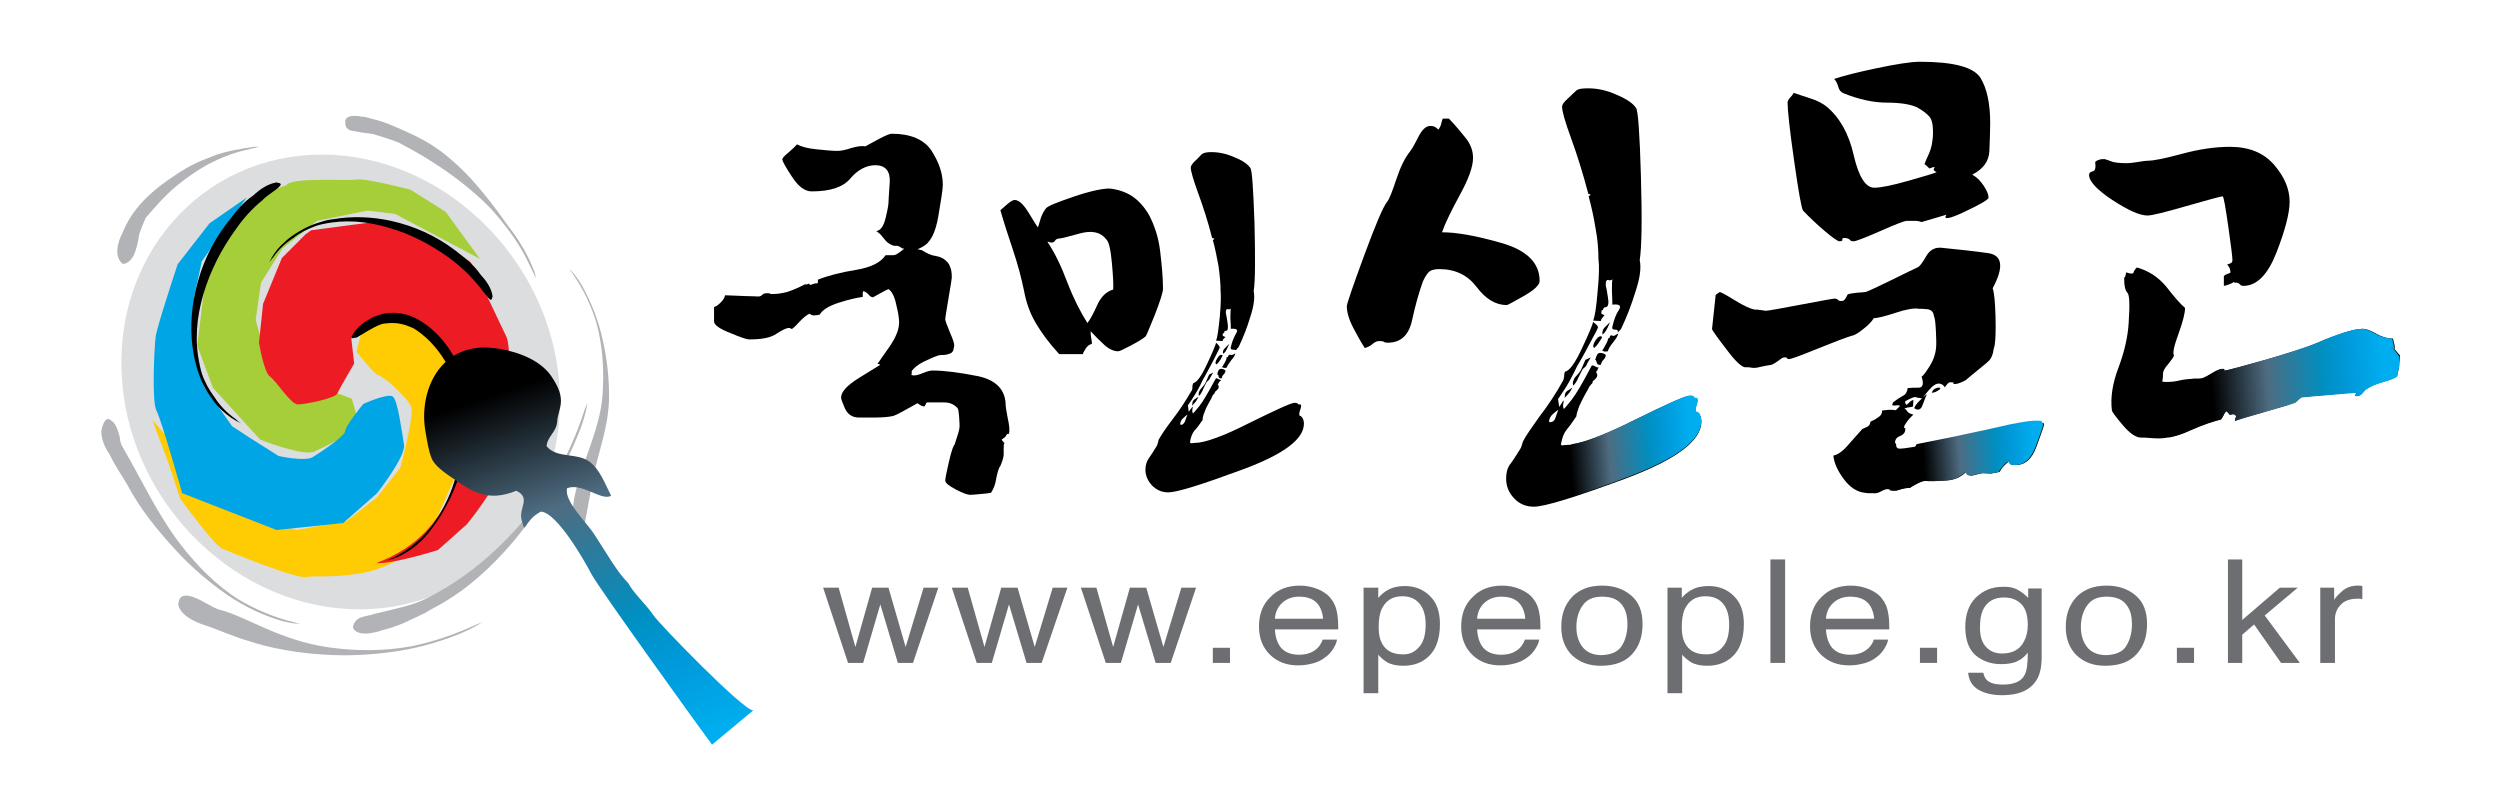
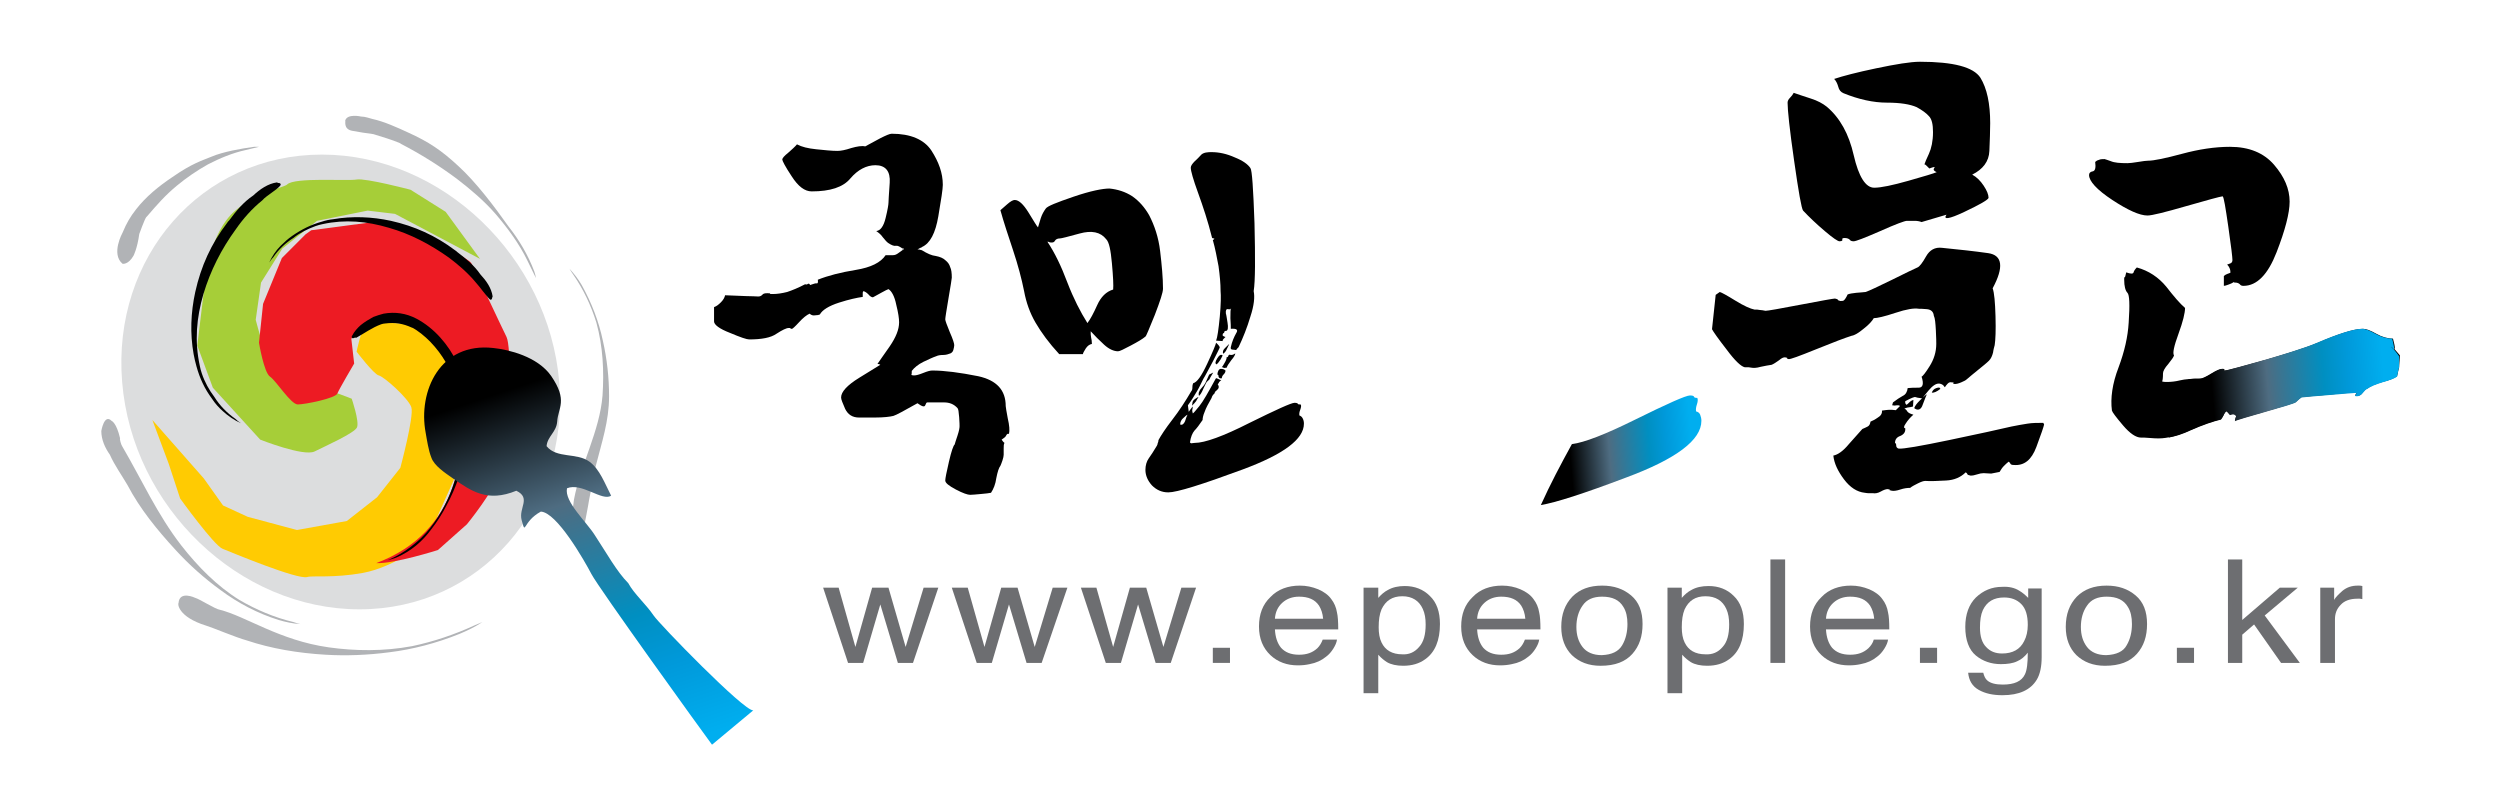
<svg xmlns="http://www.w3.org/2000/svg" width="248" height="80" viewBox="0 0 248 80" fill="none">
  <path d="M89.515 24.746C89.515 24.746 89.556 24.746 89.596 24.706C89.272 24.462 89.029 24.341 88.867 24.381C88.705 24.422 88.461 24.341 88.097 24.097C87.935 23.976 87.772 23.773 87.57 23.529C87.408 23.286 87.165 23.083 86.922 22.921C87.327 22.88 87.651 22.474 87.854 21.623C88.056 20.811 88.137 20.284 88.137 20.122C88.137 19.959 88.178 19.31 88.259 18.134C88.34 16.998 87.854 16.389 86.841 16.389C85.949 16.389 85.098 16.836 84.369 17.688C83.639 18.58 82.343 18.986 80.519 18.986C79.83 18.986 79.182 18.499 78.533 17.485C77.885 16.511 77.601 15.943 77.601 15.821C77.601 15.7 77.804 15.456 78.169 15.172C78.533 14.848 78.858 14.564 79.06 14.32C79.506 14.564 80.154 14.726 80.965 14.807C81.775 14.888 82.505 14.97 83.072 14.97C83.396 14.97 83.842 14.888 84.45 14.685C85.017 14.523 85.503 14.442 85.827 14.523C86.273 14.28 86.8 13.996 87.327 13.712C87.894 13.428 88.259 13.266 88.461 13.266C90.326 13.266 91.663 13.834 92.392 14.929C93.122 16.065 93.527 17.16 93.527 18.337C93.527 18.742 93.365 19.797 93.081 21.46C92.797 23.124 92.271 24.138 91.46 24.503C91.42 24.544 91.379 24.584 91.298 24.584C91.217 24.625 91.136 24.665 91.014 24.746C91.095 24.746 91.217 24.746 91.298 24.787C91.379 24.787 91.42 24.828 91.46 24.828C91.987 25.152 92.433 25.355 92.838 25.395C93.243 25.477 93.567 25.598 93.811 25.842C94.013 26.004 94.175 26.207 94.256 26.491C94.378 26.734 94.418 27.099 94.418 27.546C94.418 27.667 94.297 28.357 94.094 29.574C93.891 30.791 93.77 31.521 93.77 31.683C93.77 31.805 93.932 32.251 94.216 32.941C94.54 33.671 94.661 34.077 94.661 34.239C94.661 34.361 94.621 34.523 94.58 34.685C94.54 34.848 94.459 34.969 94.297 35.051C94.094 35.132 93.851 35.213 93.567 35.213C93.284 35.213 93.04 35.254 92.878 35.335C92.514 35.456 92.109 35.659 91.582 35.903C91.095 36.146 90.69 36.471 90.447 36.795C90.447 36.998 90.447 37.12 90.406 37.16C90.406 37.201 90.488 37.241 90.69 37.241C90.893 37.241 91.177 37.16 91.582 36.998C91.987 36.836 92.271 36.755 92.473 36.755C93.689 36.755 95.229 36.957 97.052 37.322C98.876 37.728 99.767 38.702 99.767 40.284C99.767 40.406 99.848 40.811 99.97 41.501C100.132 42.191 100.173 42.718 100.091 43.042C99.97 43.002 99.889 43.042 99.808 43.205C99.767 43.327 99.605 43.448 99.362 43.611C99.443 43.732 99.524 43.854 99.646 43.935C99.565 44.057 99.565 44.26 99.565 44.503C99.565 44.746 99.565 44.949 99.565 45.111C99.565 45.233 99.524 45.436 99.443 45.679C99.362 45.923 99.281 46.126 99.24 46.207C99.078 46.41 98.957 46.815 98.835 47.424C98.754 48.032 98.552 48.519 98.308 48.884C98.106 48.925 97.782 48.965 97.295 49.006C96.809 49.047 96.444 49.087 96.242 49.087C95.999 49.087 95.512 48.925 94.823 48.56C94.135 48.195 93.77 47.911 93.77 47.667C93.77 47.464 93.891 46.856 94.135 45.801C94.378 44.746 94.58 44.178 94.702 44.097C94.743 43.976 94.823 43.651 94.986 43.205C95.148 42.718 95.188 42.434 95.188 42.272C95.188 42.191 95.188 41.907 95.148 41.379C95.107 40.852 95.067 40.568 94.986 40.487C94.621 40.081 94.175 39.919 93.648 39.919C93.122 39.919 92.554 39.919 91.987 39.919C91.906 39.919 91.865 40 91.784 40.203C91.703 40.406 91.46 40.324 91.014 40C89.718 40.73 88.907 41.176 88.624 41.258C88.299 41.339 87.692 41.42 86.76 41.42H85.22C84.571 41.42 84.126 41.136 83.842 40.568C83.599 40 83.437 39.635 83.437 39.432C83.437 38.864 84.044 38.215 85.22 37.485C86.395 36.755 87.124 36.308 87.327 36.187C87.205 36.105 87.084 36.105 87.043 36.105C87.246 35.821 87.651 35.213 88.259 34.361C88.867 33.468 89.191 32.698 89.191 31.968C89.191 31.602 89.11 31.034 88.907 30.223C88.745 29.412 88.461 28.884 88.137 28.681C88.016 28.722 87.772 28.844 87.408 29.047C87.043 29.249 86.76 29.412 86.597 29.493C86.476 29.493 86.314 29.412 86.152 29.209C85.99 29.047 85.827 28.925 85.665 28.884C85.584 28.925 85.584 29.006 85.584 29.087C85.584 29.209 85.584 29.331 85.584 29.452C85.017 29.533 84.247 29.696 83.234 30.02C82.221 30.345 81.573 30.75 81.329 31.197C81.248 31.237 81.086 31.278 80.884 31.278C80.681 31.318 80.478 31.278 80.316 31.116C80.033 31.237 79.668 31.521 79.263 31.968C78.858 32.414 78.614 32.617 78.574 32.617C78.371 32.617 78.331 32.617 78.412 32.576C78.493 32.535 78.452 32.535 78.25 32.535C78.007 32.535 77.601 32.738 77.034 33.103C76.467 33.509 75.535 33.671 74.319 33.671C74.076 33.671 73.468 33.468 72.414 33.022C71.361 32.617 70.834 32.211 70.834 31.886V30.466C71.077 30.385 71.28 30.223 71.523 29.98C71.766 29.736 71.888 29.493 71.928 29.29C72.657 29.331 73.306 29.331 73.954 29.371C74.603 29.371 75.008 29.412 75.21 29.412C75.373 29.412 75.494 29.371 75.616 29.249C75.697 29.128 75.859 29.087 76.102 29.087C76.305 29.087 76.386 29.087 76.386 29.128C76.386 29.168 76.467 29.168 76.669 29.168C77.115 29.168 77.601 29.087 78.088 28.965C78.574 28.803 79.182 28.56 79.871 28.195C79.952 28.235 80.073 28.235 80.154 28.154C80.235 28.113 80.316 28.154 80.357 28.276C80.722 28.154 80.924 28.073 81.046 28.113C81.127 28.113 81.167 27.992 81.127 27.748C82.14 27.343 83.396 27.018 84.895 26.775C86.395 26.531 87.367 26.044 87.854 25.314H88.583C88.786 25.314 88.948 25.233 89.11 25.111C89.272 24.99 89.434 24.868 89.677 24.706C89.596 24.625 89.515 24.584 89.515 24.544C89.515 24.503 89.515 24.503 89.556 24.503C89.515 24.746 89.515 24.746 89.515 24.746Z" fill="black" />
  <path d="M112.329 19.473C113.018 19.959 113.545 20.568 113.991 21.339C114.518 22.353 114.923 23.529 115.085 24.909C115.247 26.288 115.369 27.546 115.369 28.641C115.369 29.006 115.085 29.858 114.558 31.237C113.991 32.617 113.707 33.347 113.626 33.388C113.342 33.631 112.856 33.915 112.167 34.28C111.478 34.645 111.073 34.848 110.911 34.848C110.506 34.848 110.02 34.645 109.533 34.199C109.047 33.753 108.601 33.306 108.196 32.86C108.196 33.103 108.196 33.306 108.237 33.469C108.277 33.631 108.318 33.874 108.318 34.118C108.075 34.158 107.872 34.321 107.71 34.564C107.548 34.848 107.426 35.01 107.426 35.132H105.076C104.063 34.036 103.293 32.982 102.726 32.008C102.158 31.035 101.793 29.98 101.591 28.884C101.348 27.667 100.983 26.288 100.497 24.828C100.01 23.367 99.565 22.028 99.24 20.852C99.322 20.771 99.524 20.608 99.889 20.284C100.254 19.959 100.497 19.838 100.659 19.838C101.064 19.838 101.51 20.243 102.037 21.095C102.563 21.947 102.847 22.434 102.969 22.556C103.05 22.312 103.131 21.988 103.252 21.623C103.374 21.258 103.536 20.974 103.739 20.69C103.901 20.446 104.833 20.081 106.494 19.513C108.156 18.945 109.371 18.702 110.06 18.702C110.871 18.783 111.641 19.026 112.329 19.473ZM108.844 30.264C109.209 29.452 109.736 28.925 110.425 28.722C110.465 28.317 110.425 27.465 110.303 26.126C110.182 24.787 110.02 24.016 109.736 23.732C109.169 23.002 108.277 22.84 107.102 23.164C105.927 23.489 105.278 23.651 105.157 23.651C104.914 23.651 104.752 23.732 104.671 23.854C104.59 24.016 104.468 24.057 104.346 24.057C104.225 24.057 104.144 24.057 104.063 24.016C104.022 23.976 103.941 23.976 103.901 23.976C104.63 25.071 105.278 26.41 105.886 28.032C106.494 29.615 107.183 30.953 107.872 32.049C108.156 31.684 108.48 31.075 108.844 30.264ZM120.92 37.931C120.961 37.891 120.92 37.972 120.799 38.134C120.961 38.337 120.92 38.54 120.718 38.702C120.475 38.905 120.434 38.986 120.556 38.945C120.515 38.986 120.475 39.026 120.393 39.108C120.312 39.189 120.231 39.31 120.191 39.473C119.867 40.041 119.624 40.487 119.502 40.852C119.34 41.217 119.299 41.501 119.299 41.663C118.975 42.15 118.692 42.515 118.489 42.718C118.286 42.962 118.124 43.327 118.043 43.895C118.124 43.976 118.165 43.976 118.205 43.976C118.246 43.976 118.367 43.935 118.529 43.935C119.502 43.935 121.326 43.286 123.959 41.947C126.593 40.649 128.093 39.959 128.417 39.959C128.62 39.959 128.701 40 128.741 40.041C128.741 40.122 128.863 40.122 129.025 40.122C129.106 40.243 129.065 40.406 128.984 40.649C128.903 40.852 128.863 41.055 128.903 41.217C129.025 41.258 129.146 41.339 129.227 41.501C129.309 41.663 129.349 41.826 129.349 42.028C129.349 43.57 127.323 45.071 123.271 46.572C119.218 48.073 116.746 48.844 115.895 48.844C115.247 48.844 114.72 48.6 114.275 48.154C113.869 47.708 113.626 47.181 113.626 46.613C113.626 46.166 113.748 45.761 113.95 45.477C114.193 45.152 114.437 44.746 114.761 44.219C114.801 44.138 114.842 44.057 114.842 43.976C114.882 43.895 114.923 43.773 114.923 43.651C115.166 43.205 115.612 42.515 116.301 41.623C116.99 40.73 117.597 39.797 118.165 38.824C118.246 38.742 118.286 38.621 118.286 38.418C118.286 38.215 118.327 38.093 118.367 38.012C118.732 37.931 119.178 37.322 119.745 36.105C120.312 34.889 120.596 34.199 120.637 33.996C120.718 34.077 120.758 34.118 120.839 34.199C120.92 34.28 120.961 34.361 121.001 34.442C121.001 34.523 120.758 34.97 120.312 35.862C119.826 36.755 119.543 37.322 119.38 37.566C119.178 37.972 118.975 38.418 118.732 38.824C118.489 39.229 118.205 39.716 117.841 40.203L117.922 40.852C118.003 40.771 118.043 40.649 118.124 40.568C118.205 40.487 118.246 40.406 118.286 40.325C118.327 40.406 118.327 40.487 118.286 40.608C118.246 40.73 118.286 40.852 118.327 41.014C118.408 40.974 118.61 40.73 118.975 40.284C119.34 39.838 119.867 38.905 120.596 37.566C120.637 37.485 120.718 37.525 120.88 37.606C121.042 37.688 121.123 37.728 121.163 37.688C120.92 37.891 120.88 37.972 120.92 37.931ZM117.557 41.785C117.638 41.501 117.719 41.298 117.8 41.136C117.719 41.176 117.597 41.258 117.395 41.461C117.192 41.623 117.071 41.866 117.071 42.11C117.273 42.191 117.435 42.069 117.557 41.785ZM122.298 34.686C122.136 34.686 122.055 34.605 122.095 34.442C122.217 33.874 122.42 33.428 122.622 33.063C122.865 32.698 122.663 32.576 122.095 32.617C122.095 32.454 122.095 32.089 122.055 31.562C122.055 30.994 122.055 30.669 122.136 30.548C122.095 30.669 122.014 30.71 121.812 30.669C121.65 30.629 121.569 30.791 121.609 31.116C121.65 31.197 121.69 31.521 121.771 32.008C121.852 32.495 121.812 32.779 121.65 32.819C121.528 32.819 121.447 32.86 121.447 32.941C121.447 33.022 121.407 33.063 121.326 33.063C121.285 33.144 121.285 33.225 121.285 33.266C121.285 33.306 121.407 33.388 121.569 33.428C121.488 33.509 121.447 33.55 121.366 33.631C121.285 33.712 121.285 33.793 121.285 33.834L120.637 33.793C120.758 33.509 120.88 32.698 121.001 31.44C121.123 30.142 121.123 29.29 121.082 28.884C121.082 28.114 121.001 27.302 120.88 26.41C120.718 25.558 120.556 24.665 120.312 23.813C120.475 23.732 120.515 23.651 120.393 23.651C120.312 23.651 120.231 23.611 120.231 23.57C119.826 21.947 119.34 20.487 118.854 19.148C118.367 17.809 118.124 16.957 118.124 16.633C118.124 16.471 118.246 16.268 118.529 15.984C118.813 15.74 119.016 15.497 119.178 15.335C119.259 15.254 119.421 15.172 119.624 15.132C119.826 15.091 120.029 15.091 120.191 15.091C120.92 15.091 121.69 15.254 122.501 15.619C123.311 15.943 123.797 16.308 124.041 16.674C124.203 16.876 124.324 18.702 124.446 22.15C124.527 25.598 124.527 27.87 124.365 28.884C124.486 29.452 124.405 30.304 124.041 31.4C123.716 32.495 123.311 33.509 122.865 34.442C122.825 34.483 122.784 34.523 122.744 34.564C122.703 34.605 122.663 34.686 122.622 34.726C122.582 34.726 122.46 34.686 122.298 34.686ZM118.529 39.594C118.692 39.473 118.813 39.392 118.894 39.392C118.813 39.513 118.732 39.635 118.651 39.797C118.57 39.919 118.408 40.081 118.246 40.243L118.286 40C118.286 39.838 118.367 39.716 118.529 39.594ZM120.353 36.957C120.11 37.363 119.988 37.566 119.988 37.606C119.988 37.647 119.867 37.728 119.705 37.891C119.664 37.931 119.583 38.134 119.38 38.54C119.218 38.945 119.056 39.189 118.935 39.27C118.894 39.108 118.894 38.945 118.975 38.824C119.016 38.702 119.097 38.58 119.259 38.418C119.38 38.296 119.502 38.134 119.583 37.972C119.664 37.809 119.786 37.525 119.948 37.16L120.353 36.957ZM120.758 35.538C120.961 35.213 121.123 35.132 121.285 35.254C121.285 35.294 121.204 35.416 121.082 35.659C120.92 35.903 120.799 36.065 120.677 36.146C120.515 36.065 120.556 35.862 120.758 35.538ZM121.123 36.592C121.285 36.592 121.447 36.633 121.569 36.755C121.569 36.876 121.528 36.998 121.407 37.12C121.285 37.241 121.204 37.363 121.204 37.525C121.001 37.566 120.92 37.485 120.88 37.363C120.88 37.201 120.839 37.16 120.758 37.16C120.799 36.795 120.92 36.592 121.123 36.592ZM122.339 35.172C122.42 35.132 122.501 35.091 122.541 35.051C122.541 35.172 122.42 35.416 122.136 35.74C121.893 36.065 121.731 36.308 121.69 36.471C121.488 36.511 121.366 36.511 121.366 36.471C121.326 36.43 121.285 36.43 121.204 36.43C121.285 36.349 121.366 36.187 121.488 35.984C121.609 35.781 121.69 35.578 121.69 35.416C121.771 35.456 121.812 35.416 121.852 35.294C121.893 35.172 121.974 35.172 122.095 35.213C122.176 35.213 122.258 35.213 122.339 35.172ZM121.933 34.118C121.933 34.158 121.852 34.321 121.731 34.564C121.609 34.848 121.488 35.01 121.326 35.091C121.285 34.889 121.326 34.726 121.488 34.564L121.933 34.118Z" fill="black" />
-   <path d="M148.922 24.097C151.475 24.828 152.731 26.085 152.731 27.87C152.731 28.276 152.204 28.763 151.15 29.371C150.097 29.98 149.529 30.264 149.489 30.264C148.354 30.264 147.382 29.655 146.49 28.479C145.599 27.302 144.383 26.694 142.762 26.694C142.235 26.694 141.871 26.815 141.668 27.059C141.465 27.302 141.303 27.586 141.141 27.951C140.776 28.965 140.412 30.223 140.088 31.724C139.763 33.266 138.953 33.996 137.656 33.996C137.454 33.996 137.332 33.955 137.292 33.915C137.251 33.874 137.089 33.834 136.805 33.834C136.603 33.834 136.4 33.915 136.157 34.118C135.954 34.321 135.671 34.442 135.387 34.523C135.063 34.036 134.698 33.387 134.252 32.535C133.807 31.684 133.604 30.953 133.604 30.385C133.604 30.142 134.171 28.479 135.306 25.396C136.441 22.312 137.21 20.487 137.616 20C137.818 19.757 138.102 19.026 138.507 17.809C138.912 16.592 139.358 15.659 139.885 15.01C140.047 14.807 140.331 14.32 140.695 13.59C141.06 12.86 141.465 12.495 141.871 12.495C142.114 12.495 142.276 12.536 142.397 12.617C142.519 12.698 142.6 12.779 142.681 12.86C142.843 12.657 142.924 12.454 142.965 12.292C143.005 12.13 143.046 11.927 143.127 11.765H143.735C144.464 12.536 145.031 13.225 145.477 13.793C145.923 14.402 146.126 15.01 146.126 15.659C146.126 16.552 145.68 17.769 144.829 19.31C143.978 20.892 143.37 22.11 143.046 23.043C144.464 23.043 146.369 23.367 148.922 24.097ZM158.485 36.673C158.526 36.633 158.485 36.714 158.323 36.917C158.526 37.16 158.485 37.404 158.201 37.647C157.918 37.891 157.877 37.972 158.039 37.931C157.999 37.972 157.918 38.053 157.837 38.134C157.756 38.215 157.634 38.377 157.553 38.58C157.148 39.27 156.864 39.838 156.661 40.284C156.499 40.73 156.378 41.095 156.378 41.298C155.973 41.907 155.648 42.353 155.405 42.637C155.162 42.921 154.959 43.408 154.838 44.097C154.919 44.178 154.959 44.219 155 44.178C155.041 44.178 155.162 44.138 155.405 44.138C156.621 44.138 158.85 43.327 162.092 41.704C165.374 40.081 167.197 39.27 167.603 39.27C167.846 39.27 167.967 39.31 168.008 39.392C168.008 39.473 168.129 39.513 168.332 39.513C168.413 39.675 168.413 39.878 168.292 40.162C168.21 40.406 168.17 40.649 168.21 40.852C168.373 40.892 168.494 41.014 168.616 41.176C168.697 41.339 168.778 41.582 168.778 41.826C168.778 43.732 166.265 45.598 161.281 47.465C156.256 49.331 153.217 50.264 152.163 50.264C151.353 50.264 150.705 49.98 150.178 49.412C149.651 48.844 149.408 48.195 149.408 47.465C149.408 46.897 149.529 46.41 149.813 46.045C150.097 45.679 150.421 45.152 150.826 44.503C150.867 44.422 150.907 44.341 150.948 44.219C150.988 44.097 151.029 43.976 151.069 43.813C151.353 43.245 151.92 42.434 152.731 41.298C153.582 40.203 154.352 39.026 155 37.85C155.081 37.769 155.122 37.606 155.162 37.363C155.162 37.12 155.203 36.957 155.243 36.876C155.689 36.795 156.256 36.024 156.945 34.523C157.634 33.063 157.999 32.17 158.039 31.927C158.12 32.008 158.201 32.089 158.323 32.17C158.404 32.252 158.485 32.333 158.526 32.454C158.526 32.535 158.242 33.103 157.634 34.199C157.067 35.294 156.661 35.984 156.459 36.308C156.216 36.836 155.932 37.363 155.648 37.891C155.365 38.418 154.959 38.986 154.554 39.594L154.676 40.365C154.757 40.243 154.838 40.122 154.919 40C155 39.878 155.041 39.797 155.081 39.716C155.122 39.797 155.122 39.919 155.081 40.041C155.041 40.162 155.041 40.365 155.122 40.568C155.203 40.527 155.446 40.243 155.892 39.675C156.337 39.108 156.986 38.012 157.877 36.308C157.918 36.227 158.039 36.227 158.242 36.349C158.444 36.471 158.566 36.471 158.607 36.43C158.485 36.592 158.444 36.714 158.485 36.673ZM154.311 41.42C154.433 41.055 154.514 40.811 154.595 40.649C154.514 40.69 154.352 40.811 154.068 41.055C153.825 41.258 153.663 41.542 153.663 41.866C153.987 41.907 154.19 41.785 154.311 41.42ZM160.187 32.698C159.984 32.698 159.903 32.617 159.944 32.414C160.106 31.724 160.309 31.156 160.592 30.75C160.876 30.304 160.633 30.142 159.944 30.223C159.944 30.02 159.944 29.574 159.903 28.884C159.903 28.195 159.903 27.789 159.984 27.627C159.944 27.789 159.822 27.83 159.579 27.789C159.376 27.708 159.255 27.911 159.295 28.357C159.336 28.479 159.417 28.844 159.498 29.452C159.62 30.061 159.539 30.385 159.336 30.466C159.174 30.466 159.093 30.507 159.052 30.629C159.052 30.71 158.971 30.791 158.89 30.791C158.85 30.913 158.85 30.994 158.85 31.075C158.85 31.116 158.971 31.197 159.174 31.278C159.093 31.359 159.012 31.44 158.931 31.562C158.85 31.643 158.809 31.765 158.809 31.846L158.039 31.805C158.201 31.44 158.363 30.466 158.485 28.884C158.647 27.302 158.647 26.247 158.566 25.72C158.566 24.747 158.485 23.732 158.282 22.677C158.12 21.623 157.877 20.527 157.593 19.473C157.796 19.351 157.837 19.27 157.715 19.27C157.593 19.27 157.553 19.229 157.553 19.189C157.026 17.201 156.459 15.375 155.851 13.712C155.243 12.049 154.959 11.034 154.959 10.588C154.959 10.385 155.122 10.142 155.486 9.817C155.81 9.493 156.094 9.25 156.297 9.047C156.418 8.925 156.58 8.844 156.824 8.803C157.067 8.763 157.31 8.763 157.553 8.763C158.485 8.763 159.417 8.966 160.39 9.412C161.362 9.817 162.01 10.264 162.294 10.71C162.497 10.953 162.659 13.225 162.78 17.485C162.902 21.744 162.861 24.544 162.659 25.801C162.821 26.532 162.699 27.546 162.254 28.884C161.848 30.223 161.362 31.481 160.795 32.657C160.754 32.698 160.714 32.738 160.633 32.819C160.592 32.86 160.511 32.941 160.471 33.022C160.552 32.738 160.39 32.698 160.187 32.698ZM155.527 38.742C155.729 38.621 155.892 38.499 155.973 38.458C155.892 38.621 155.81 38.783 155.689 38.945C155.567 39.108 155.405 39.27 155.203 39.473L155.243 39.189C155.243 39.026 155.324 38.864 155.527 38.742ZM157.796 35.456C157.512 35.943 157.35 36.227 157.35 36.268C157.31 36.349 157.229 36.43 157.026 36.592C156.986 36.633 156.864 36.876 156.621 37.363C156.418 37.85 156.216 38.134 156.054 38.256C156.013 38.053 156.013 37.891 156.094 37.728C156.135 37.566 156.256 37.404 156.418 37.241C156.58 37.079 156.702 36.917 156.824 36.714C156.905 36.511 157.067 36.187 157.269 35.7L157.796 35.456ZM158.282 33.753C158.526 33.387 158.769 33.266 158.931 33.428C158.931 33.469 158.85 33.631 158.647 33.915C158.485 34.199 158.282 34.402 158.12 34.523C157.999 34.361 158.039 34.118 158.282 33.753ZM158.728 35.01C158.931 35.01 159.133 35.051 159.295 35.213C159.295 35.375 159.214 35.538 159.093 35.659C158.931 35.822 158.85 35.984 158.809 36.187C158.566 36.227 158.444 36.146 158.404 35.984C158.363 35.822 158.323 35.7 158.242 35.7C158.363 35.254 158.485 35.01 158.728 35.01ZM160.227 33.266C160.309 33.185 160.43 33.144 160.511 33.103C160.511 33.266 160.349 33.55 160.025 33.955C159.701 34.361 159.539 34.645 159.498 34.848C159.255 34.889 159.133 34.889 159.093 34.848C159.052 34.807 159.012 34.807 158.931 34.807C159.012 34.686 159.133 34.483 159.255 34.239C159.417 33.996 159.498 33.753 159.539 33.55C159.62 33.59 159.66 33.55 159.701 33.387C159.741 33.266 159.822 33.225 159.984 33.306C160.025 33.347 160.146 33.306 160.227 33.266ZM159.701 31.968C159.701 32.008 159.62 32.211 159.458 32.535C159.295 32.86 159.133 33.103 158.971 33.185C158.931 32.941 158.971 32.738 159.133 32.535L159.701 31.968Z" fill="black" />
  <path d="M202.776 42.109C202.736 42.312 202.493 43.043 202.007 44.341C201.52 45.639 200.791 46.207 199.778 46.126C199.575 46.126 199.454 46.085 199.413 45.964C199.373 45.882 199.291 45.801 199.251 45.801C199.089 45.923 198.927 46.085 198.765 46.247C198.603 46.41 198.481 46.613 198.359 46.815C197.752 46.937 197.508 46.978 197.549 46.978C197.63 46.978 197.346 46.978 196.779 46.937C196.576 46.937 196.374 46.978 196.131 47.059C195.888 47.14 195.685 47.181 195.482 47.181C195.28 47.14 195.158 47.099 195.158 47.018C195.118 46.937 195.077 46.897 194.996 46.856C194.51 47.343 193.861 47.627 193.051 47.667C192.241 47.708 191.552 47.748 190.984 47.708C190.822 47.708 190.579 47.789 190.255 47.951C189.931 48.114 189.688 48.235 189.485 48.398C189.201 48.398 188.877 48.438 188.512 48.56C188.148 48.681 187.864 48.722 187.661 48.681C187.459 48.641 187.378 48.6 187.459 48.6C187.499 48.56 187.459 48.56 187.256 48.519C187.094 48.519 186.851 48.6 186.567 48.763C186.284 48.925 186 48.965 185.797 48.925C185.595 48.925 185.473 48.925 185.392 48.925C185.311 48.925 185.19 48.925 184.987 48.884C184.217 48.803 183.528 48.357 182.92 47.546C182.312 46.734 181.948 45.964 181.867 45.193C182.312 45.111 182.839 44.746 183.407 44.057C184.014 43.367 184.46 42.88 184.744 42.556C184.946 42.475 185.108 42.394 185.271 42.312C185.433 42.231 185.514 42.069 185.554 41.825C185.757 41.744 186 41.623 186.284 41.42C186.567 41.258 186.729 41.014 186.689 40.73C187.013 40.69 187.256 40.649 187.418 40.649C187.58 40.649 187.783 40.649 188.067 40.69L188.472 40.284C188.431 40.203 188.35 40.203 188.188 40.203C188.026 40.243 187.864 40.243 187.702 40.203L187.783 39.919C188.148 39.635 188.472 39.432 188.756 39.27C189.039 39.148 189.201 38.864 189.242 38.499C189.566 38.458 189.931 38.458 190.336 38.458C190.741 38.458 190.863 38.093 190.62 37.363C190.741 37.322 191.025 36.957 191.43 36.308C191.835 35.659 192.078 34.929 192.078 34.118C192.078 33.955 192.078 33.509 192.038 32.779C191.997 32.049 191.957 31.562 191.835 31.318C191.795 30.913 191.552 30.71 191.146 30.669C190.741 30.629 190.458 30.629 190.336 30.629C189.89 30.548 189.12 30.669 188.026 31.035C186.932 31.4 186.203 31.562 185.878 31.562C185.716 31.846 185.392 32.211 184.865 32.617C184.379 33.022 183.974 33.266 183.69 33.306C183.042 33.509 181.867 33.955 180.165 34.645C178.463 35.335 177.571 35.659 177.45 35.619C177.247 35.619 177.207 35.578 177.288 35.578C177.369 35.538 177.328 35.497 177.125 35.456C176.963 35.416 176.761 35.497 176.477 35.74C176.193 35.943 175.95 36.105 175.748 36.187C175.424 36.227 175.059 36.308 174.654 36.389C174.248 36.511 173.924 36.511 173.722 36.471C173.519 36.43 173.397 36.43 173.397 36.43C173.357 36.43 173.276 36.43 173.073 36.43C172.708 36.349 172.101 35.781 171.29 34.686C170.439 33.59 169.953 32.901 169.831 32.657L170.196 29.25L170.601 28.965C170.763 29.006 171.29 29.29 172.141 29.817C172.992 30.345 173.641 30.629 174.046 30.71C174.248 30.71 174.41 30.71 174.573 30.75C174.735 30.75 174.897 30.791 175.14 30.832C175.342 30.832 176.518 30.629 178.625 30.223C180.732 29.817 181.907 29.615 182.029 29.615C182.231 29.655 182.312 29.696 182.312 29.736C182.312 29.777 182.393 29.817 182.556 29.858C182.677 29.858 182.799 29.858 182.88 29.817C182.961 29.777 183.123 29.574 183.285 29.209C183.488 29.128 183.771 29.087 184.136 29.047C184.501 29.006 184.825 29.006 185.068 28.965C185.433 28.844 186.284 28.438 187.702 27.748C189.08 27.059 189.931 26.653 190.214 26.531C190.417 26.45 190.701 26.085 191.065 25.436C191.43 24.787 191.957 24.503 192.646 24.584C194.267 24.746 195.807 24.909 197.225 25.111C198.643 25.314 198.805 26.491 197.671 28.6C197.833 29.047 197.914 29.98 197.954 31.359C197.995 32.779 197.954 33.712 197.873 34.239C197.833 34.402 197.752 34.645 197.711 34.969C197.63 35.294 197.508 35.578 197.306 35.781C197.063 36.024 196.698 36.308 196.252 36.673C195.807 37.038 195.401 37.363 195.077 37.647C194.996 37.728 194.834 37.809 194.55 37.931C194.267 38.053 194.064 38.093 193.902 38.093C193.74 38.053 193.699 38.012 193.78 37.972C193.861 37.931 193.78 37.931 193.618 37.931C193.456 37.89 193.335 37.931 193.213 38.053C193.091 38.174 193.01 38.296 192.929 38.418C192.848 38.337 192.808 38.256 192.767 38.215C192.727 38.174 192.605 38.093 192.403 38.053C192.078 38.012 191.714 38.256 191.308 38.742C190.903 39.229 190.701 39.513 190.66 39.513C190.295 39.473 190.093 39.432 190.012 39.392C189.931 39.351 189.607 39.473 188.999 39.797C188.999 39.838 188.999 39.878 188.999 39.959C188.999 40 189.039 40.081 189.12 40.162C189.201 40.122 189.282 40.041 189.404 39.919C189.525 39.797 189.647 39.716 189.809 39.675L189.769 40.325C189.607 40.365 189.485 40.406 189.363 40.406C189.282 40.406 189.12 40.446 188.918 40.527C188.999 40.568 189.12 40.649 189.201 40.811C189.323 40.974 189.525 41.055 189.809 41.136C189.485 41.42 189.242 41.704 189.039 42.028C188.837 42.312 188.837 42.475 188.999 42.475C189.039 42.84 188.877 43.083 188.512 43.245C188.148 43.367 187.986 43.611 187.986 43.935C188.067 43.976 188.107 44.057 188.107 44.219C188.107 44.341 188.188 44.462 188.35 44.503C188.796 44.544 190.458 44.26 193.375 43.651C196.293 43.043 198.319 42.596 199.535 42.312C200.102 42.191 200.629 42.109 201.115 42.028C201.601 41.947 202.128 41.947 202.695 41.947L202.776 42.109ZM194.874 21.014C193.335 21.744 192.727 21.826 193.091 21.298L190.62 22.028C190.417 21.947 190.174 21.907 189.931 21.907C189.688 21.907 189.404 21.907 189.161 21.907C188.958 21.907 188.067 22.231 186.527 22.921C184.946 23.61 184.095 23.935 183.893 23.935C183.69 23.935 183.569 23.895 183.488 23.773C183.407 23.692 183.244 23.61 183.001 23.61C182.799 23.61 182.718 23.651 182.758 23.773C182.799 23.854 182.718 23.935 182.474 23.935C182.312 23.935 181.826 23.61 181.016 22.921C180.205 22.231 179.476 21.542 178.868 20.892C178.706 20.69 178.422 19.067 177.976 15.943C177.531 12.86 177.328 10.913 177.328 10.182C177.328 10.02 177.409 9.858 177.571 9.696C177.733 9.533 177.855 9.371 177.936 9.209C178.422 9.371 178.99 9.574 179.638 9.777C180.286 9.98 180.813 10.264 181.218 10.588C182.515 11.684 183.407 13.266 183.893 15.416C184.379 17.525 185.068 18.621 185.919 18.621C186.608 18.621 187.742 18.377 189.323 17.931C190.903 17.485 191.835 17.201 192.119 17.079C191.835 16.957 191.754 16.836 191.876 16.673C191.997 16.511 191.835 16.552 191.39 16.714C191.308 16.633 191.227 16.552 191.146 16.471C191.065 16.389 190.984 16.308 190.903 16.308C190.944 16.146 191.106 15.781 191.349 15.254C191.592 14.726 191.754 13.996 191.754 13.103C191.754 12.333 191.633 11.805 191.349 11.521C191.106 11.237 190.66 10.913 190.133 10.629C189.485 10.345 188.512 10.182 187.175 10.182C185.838 10.182 184.379 9.858 182.88 9.249C182.596 9.128 182.434 8.925 182.353 8.6C182.272 8.316 182.15 8.032 181.948 7.83C182.799 7.546 184.176 7.181 186.122 6.775C188.067 6.369 189.525 6.126 190.457 6.126C193.78 6.126 195.766 6.653 196.455 7.708C197.103 8.763 197.427 10.264 197.427 12.211C197.427 13.022 197.387 13.915 197.346 14.97C197.306 16.024 196.698 16.795 195.644 17.323C196.09 17.566 196.455 17.931 196.779 18.418C197.103 18.905 197.265 19.31 197.265 19.635C197.184 19.838 196.414 20.284 194.874 21.014ZM190.417 39.757C190.66 39.513 190.903 39.27 191.146 39.108C191.065 39.27 190.944 39.594 190.741 40.122C190.579 40.649 190.255 40.771 189.89 40.487C189.971 40.243 190.174 40 190.417 39.757ZM192.078 38.499C192.322 38.418 192.443 38.418 192.484 38.58C192.119 38.864 191.835 38.986 191.633 38.945C191.714 38.742 191.835 38.58 192.078 38.499Z" fill="black" />
  <path d="M221.052 28.235C220.85 28.317 220.688 28.357 220.607 28.357V27.383C220.688 27.302 220.809 27.221 220.931 27.181C221.052 27.14 221.174 27.099 221.255 27.059C221.255 26.937 221.255 26.816 221.214 26.694C221.174 26.572 221.093 26.41 220.931 26.247C221.012 26.207 221.133 26.166 221.255 26.126C221.376 26.085 221.458 25.964 221.458 25.801C221.458 25.558 221.336 24.462 221.052 22.515C220.769 20.568 220.607 19.554 220.485 19.473C220.201 19.513 218.986 19.838 216.878 20.446C214.771 21.055 213.475 21.379 213.029 21.379C212.259 21.379 211.084 20.852 209.544 19.838C208.004 18.824 207.234 17.972 207.234 17.363C207.234 17.16 207.356 17.039 207.599 16.998C207.842 16.957 207.923 16.633 207.842 16.065C207.923 15.984 208.044 15.903 208.207 15.862C208.369 15.781 208.571 15.781 208.774 15.781C208.814 15.781 209.017 15.862 209.382 15.984C209.746 16.146 210.314 16.187 211.043 16.187C211.246 16.187 211.61 16.146 212.097 16.065C212.583 15.984 212.907 15.943 213.069 15.943C213.677 15.943 214.812 15.7 216.473 15.254C218.135 14.807 219.715 14.564 221.214 14.564C223.119 14.564 224.578 15.172 225.591 16.349C226.604 17.525 227.131 18.742 227.131 20C227.131 21.136 226.685 22.84 225.834 25.03C224.983 27.221 223.889 28.357 222.552 28.357C222.39 28.357 222.268 28.317 222.187 28.195C222.106 28.114 221.944 28.032 221.741 28.032C221.66 28.032 221.62 28.032 221.579 27.992C221.579 27.992 221.579 27.951 221.62 27.951C221.417 28.114 221.255 28.154 221.052 28.235ZM237.991 36.471C237.991 36.349 237.95 36.633 237.788 37.323C237.505 37.525 237.018 37.728 236.329 37.891C235.641 38.093 235.154 38.296 234.83 38.54C234.709 38.58 234.546 38.702 234.384 38.945C234.222 39.189 234.02 39.27 233.817 39.27C233.614 39.27 233.574 39.229 233.695 39.108C233.817 38.986 233.777 38.945 233.574 38.945C233.412 38.945 232.561 38.986 231.061 39.148C229.562 39.27 228.63 39.351 228.306 39.392C228.144 39.513 227.941 39.675 227.739 39.878C227.536 40.081 221.863 41.582 221.701 41.745C221.741 41.542 221.782 41.379 221.822 41.298C221.822 41.217 221.782 41.136 221.66 41.095C221.579 41.055 221.417 41.055 221.214 41.136L220.89 40.771C220.769 40.811 220.688 40.933 220.607 41.095C220.566 41.258 220.444 41.42 220.323 41.582C219.472 41.785 218.418 42.15 217.243 42.678C216.068 43.205 215.014 43.489 214.163 43.489C213.961 43.489 213.677 43.489 213.272 43.448C212.867 43.408 212.583 43.408 212.38 43.408C211.894 43.408 211.286 43.002 210.597 42.191C209.909 41.379 209.544 40.893 209.503 40.73C209.341 39.513 209.544 38.053 210.152 36.471C210.759 34.848 211.084 33.388 211.165 32.008C211.286 30.223 211.246 29.25 211.043 29.047C210.841 28.844 210.719 28.398 210.719 27.748C210.719 27.546 210.719 27.465 210.759 27.505C210.8 27.546 210.841 27.383 210.922 27.018C211.367 27.181 211.61 27.181 211.651 27.018C211.692 26.856 211.813 26.694 211.975 26.532C213.15 26.856 214.123 27.505 214.893 28.438C215.622 29.371 216.23 30.102 216.757 30.548C216.757 31.035 216.554 31.887 216.109 33.103C215.663 34.321 215.501 35.051 215.663 35.254C215.622 35.416 215.42 35.7 215.095 36.105C214.731 36.511 214.569 36.836 214.569 37.039C214.569 37.485 214.528 37.769 214.488 37.809C214.447 37.85 214.609 37.891 214.933 37.891C215.339 37.891 215.784 37.85 216.271 37.728C216.757 37.607 217.446 37.566 218.297 37.566C218.499 37.566 218.864 37.404 219.391 37.079C219.918 36.755 220.282 36.592 220.485 36.592C220.688 36.592 220.728 36.633 220.647 36.673C220.526 36.755 220.607 36.755 220.809 36.755C221.012 36.755 227.658 34.97 229.846 34.037C232.034 33.103 233.533 32.617 234.425 32.617C234.709 32.617 235.154 32.779 235.722 33.103C236.289 33.428 236.856 33.59 237.383 33.59C237.626 34.483 237.626 34.807 237.383 34.483C237.14 34.158 237.383 34.442 238.072 35.254C237.991 36.187 237.991 36.592 237.991 36.471Z" fill="black" />
  <path d="M168.656 41.136C168.575 40.933 168.413 40.852 168.251 40.811C168.21 40.609 168.251 40.365 168.332 40.122C168.413 39.878 168.454 39.635 168.373 39.473C168.17 39.473 168.048 39.432 168.048 39.351C168.008 39.27 167.886 39.229 167.643 39.229C167.238 39.229 165.414 40.041 162.132 41.663C159.255 43.083 157.188 43.895 155.932 44.057C154.838 46.045 153.784 48.032 152.852 50.102C154.311 49.858 157.107 48.966 161.281 47.383C166.306 45.517 168.778 43.651 168.778 41.745C168.778 41.542 168.737 41.339 168.656 41.136Z" fill="url(#paint0_linear_46_10350)" />
-   <path d="M202.493 41.744C201.925 41.704 201.399 41.744 200.912 41.826C200.426 41.907 199.899 41.988 199.332 42.109C198.116 42.394 196.09 42.84 193.173 43.448C191.916 43.692 190.944 43.895 190.133 44.057C189.242 45.558 188.553 47.099 187.986 48.681C188.107 48.641 188.269 48.641 188.431 48.56C188.796 48.438 189.12 48.398 189.404 48.398C189.607 48.276 189.85 48.154 190.174 47.951C190.498 47.789 190.741 47.708 190.903 47.708C191.471 47.748 192.159 47.748 192.97 47.667C193.78 47.627 194.429 47.343 194.915 46.856C194.996 46.897 195.037 46.937 195.077 47.018C195.077 47.099 195.199 47.14 195.401 47.181C195.604 47.181 195.807 47.14 196.05 47.059C196.293 46.978 196.495 46.937 196.698 46.937C197.265 46.978 197.508 46.978 197.468 46.978C197.427 46.978 197.671 46.937 198.278 46.815C198.4 46.613 198.522 46.41 198.684 46.248C198.846 46.045 199.008 45.923 199.17 45.801C199.251 45.801 199.291 45.842 199.332 45.964C199.373 46.045 199.494 46.126 199.697 46.126C200.71 46.207 201.439 45.598 201.925 44.341C202.412 43.043 202.655 42.312 202.695 42.109L202.493 41.744Z" fill="url(#paint1_linear_46_10350)" />
  <path d="M237.424 34.605C237.383 34.605 237.383 34.564 237.302 34.523C237.14 34.321 237.18 34.361 237.424 34.605C237.545 34.686 237.505 34.361 237.302 33.59C236.775 33.59 236.208 33.428 235.641 33.103C235.073 32.779 234.627 32.617 234.344 32.617C233.493 32.617 231.953 33.103 229.765 34.037C227.576 34.97 220.931 36.755 220.728 36.755C220.526 36.755 220.485 36.714 220.566 36.673C220.647 36.633 220.607 36.592 220.404 36.592C220.201 36.592 219.837 36.755 219.31 37.079C218.783 37.404 218.418 37.566 218.216 37.566C217.81 37.566 217.446 37.566 217.122 37.607C216.433 39.513 215.784 41.461 215.136 43.408C215.784 43.286 216.473 43.083 217.243 42.718C218.418 42.191 219.472 41.826 220.323 41.623C220.444 41.461 220.526 41.298 220.607 41.136C220.688 40.974 220.769 40.852 220.89 40.811L221.214 41.176C221.417 41.095 221.579 41.095 221.66 41.136C221.782 41.217 221.822 41.258 221.822 41.339C221.782 41.42 221.741 41.582 221.701 41.785C221.863 41.623 227.536 40.122 227.739 39.919C227.941 39.716 228.144 39.554 228.306 39.432C228.63 39.392 229.562 39.31 231.061 39.189C232.561 39.067 233.412 38.986 233.574 38.986C233.777 38.986 233.817 39.026 233.695 39.148C233.574 39.27 233.614 39.31 233.817 39.31C234.02 39.31 234.222 39.189 234.384 38.986C234.587 38.742 234.709 38.621 234.83 38.58C235.154 38.337 235.681 38.134 236.329 37.931C237.018 37.728 237.505 37.566 237.788 37.363C237.91 36.673 237.991 36.389 237.991 36.511C237.991 36.43 237.991 36.024 237.991 35.335C237.748 34.97 237.545 34.767 237.424 34.605Z" fill="url(#paint2_linear_46_10350)" />
  <path d="M83.193 58.296L84.855 64.178L86.516 58.296H88.137L89.839 64.178L91.622 58.296H93.081L90.569 65.76H89.069L87.327 59.959L85.625 65.76H84.126L81.654 58.296H83.193Z" fill="#6D6E71" />
  <path d="M95.999 58.296L97.66 64.178L99.322 58.296H100.942L102.644 64.178L104.427 58.296H105.886L103.333 65.76H101.834L100.091 59.959L98.389 65.76H96.89L94.418 58.296H95.999Z" fill="#6D6E71" />
  <path d="M108.763 58.296L110.425 64.178L112.086 58.296H113.707L115.409 64.178L117.192 58.296H118.651L116.139 65.76H114.639L112.897 59.959L111.195 65.76H109.695L107.224 58.296H108.763Z" fill="#6D6E71" />
  <path d="M120.312 64.26H122.014V65.76H120.312V64.26Z" fill="#6D6E71" />
  <path d="M130.767 58.458C131.335 58.702 131.78 59.026 132.064 59.432C132.348 59.797 132.55 60.243 132.631 60.771C132.712 61.095 132.753 61.663 132.753 62.434H126.472C126.512 63.205 126.715 63.813 127.08 64.26C127.485 64.706 128.052 64.949 128.863 64.949C129.633 64.949 130.2 64.746 130.686 64.3C130.929 64.057 131.091 63.773 131.213 63.448H132.631C132.591 63.732 132.469 64.016 132.267 64.341C132.064 64.665 131.821 64.949 131.537 65.152C131.091 65.517 130.565 65.761 129.916 65.882C129.552 65.963 129.187 66.004 128.741 66.004C127.688 66.004 126.756 65.68 126.026 64.99C125.297 64.3 124.891 63.367 124.891 62.15C124.891 60.933 125.256 59.959 126.026 59.229C126.756 58.458 127.769 58.093 128.944 58.093C129.592 58.093 130.159 58.215 130.767 58.458ZM131.254 61.379C131.213 60.852 131.051 60.406 130.848 60.081C130.443 59.473 129.795 59.189 128.863 59.189C128.214 59.189 127.647 59.391 127.201 59.797C126.756 60.203 126.512 60.73 126.472 61.379H131.254Z" fill="#6D6E71" />
  <path d="M135.306 58.296H136.724V59.31C137.008 58.986 137.332 58.702 137.656 58.539C138.142 58.255 138.71 58.134 139.358 58.134C140.331 58.134 141.182 58.458 141.83 59.107C142.519 59.757 142.843 60.69 142.843 61.907C142.843 63.529 142.357 64.706 141.384 65.395C140.776 65.842 140.047 66.044 139.196 66.044C138.548 66.044 137.98 65.923 137.575 65.679C137.332 65.517 137.048 65.314 136.724 64.949V68.763H135.265V58.296H135.306ZM140.776 64.178C141.222 63.692 141.425 62.961 141.425 61.947C141.425 61.339 141.344 60.852 141.141 60.406C140.776 59.594 140.088 59.148 139.115 59.148C138.102 59.148 137.454 59.594 137.048 60.446C136.846 60.933 136.765 61.501 136.765 62.231C136.765 62.799 136.846 63.327 137.048 63.732C137.413 64.503 138.102 64.909 139.115 64.909C139.763 64.949 140.331 64.706 140.776 64.178Z" fill="#6D6E71" />
  <path d="M150.826 58.458C151.393 58.702 151.839 59.026 152.123 59.432C152.407 59.797 152.609 60.243 152.69 60.771C152.771 61.095 152.812 61.663 152.812 62.434H146.531C146.571 63.205 146.774 63.813 147.139 64.26C147.544 64.706 148.111 64.949 148.922 64.949C149.691 64.949 150.259 64.746 150.745 64.3C150.988 64.057 151.15 63.773 151.272 63.448H152.69C152.65 63.732 152.528 64.016 152.325 64.341C152.123 64.665 151.88 64.949 151.596 65.152C151.15 65.517 150.624 65.761 149.975 65.882C149.61 65.963 149.246 66.004 148.8 66.004C147.746 66.004 146.814 65.68 146.085 64.99C145.356 64.3 144.95 63.367 144.95 62.15C144.95 60.933 145.315 59.959 146.085 59.229C146.814 58.458 147.827 58.093 149.003 58.093C149.651 58.093 150.259 58.215 150.826 58.458ZM151.312 61.379C151.272 60.852 151.11 60.406 150.907 60.081C150.502 59.473 149.854 59.189 148.922 59.189C148.273 59.189 147.706 59.391 147.26 59.797C146.814 60.203 146.571 60.73 146.531 61.379H151.312Z" fill="#6D6E71" />
  <path d="M161.808 59.067C162.578 59.716 162.942 60.649 162.942 61.907C162.942 63.124 162.618 64.097 161.929 64.868C161.241 65.639 160.227 66.045 158.769 66.045C157.593 66.045 156.661 65.68 155.932 64.99C155.243 64.3 154.878 63.367 154.878 62.191C154.878 60.933 155.243 59.959 155.973 59.189C156.702 58.458 157.674 58.093 158.931 58.093C160.106 58.093 161.038 58.418 161.808 59.067ZM160.916 64.016C161.281 63.408 161.443 62.677 161.443 61.907C161.443 61.217 161.322 60.649 161.038 60.203C160.633 59.513 159.944 59.189 158.931 59.189C158.039 59.189 157.391 59.473 156.986 60.081C156.58 60.649 156.378 61.379 156.378 62.191C156.378 63.002 156.58 63.651 156.986 64.178C157.391 64.706 158.039 64.99 158.89 64.99C159.903 64.949 160.552 64.625 160.916 64.016Z" fill="#6D6E71" />
  <path d="M165.414 58.296H166.833V59.31C167.116 58.986 167.441 58.702 167.765 58.539C168.251 58.255 168.818 58.134 169.507 58.134C170.48 58.134 171.331 58.458 171.979 59.107C172.668 59.757 172.992 60.69 172.992 61.907C172.992 63.529 172.506 64.706 171.533 65.395C170.925 65.842 170.196 66.044 169.345 66.044C168.697 66.044 168.129 65.923 167.724 65.679C167.481 65.517 167.197 65.314 166.873 64.949V68.763H165.414V58.296ZM170.885 64.178C171.331 63.692 171.533 62.961 171.533 61.947C171.533 61.339 171.452 60.852 171.25 60.406C170.885 59.594 170.196 59.148 169.183 59.148C168.17 59.148 167.522 59.594 167.116 60.446C166.914 60.933 166.833 61.501 166.833 62.231C166.833 62.799 166.914 63.327 167.116 63.732C167.481 64.503 168.17 64.909 169.183 64.909C169.872 64.949 170.439 64.706 170.885 64.178Z" fill="#6D6E71" />
  <path d="M175.626 55.497H177.085V65.76H175.626V55.497Z" fill="#6D6E71" />
  <path d="M185.433 58.458C186 58.702 186.446 59.026 186.729 59.432C187.013 59.797 187.216 60.243 187.297 60.771C187.378 61.095 187.418 61.663 187.418 62.434H181.137C181.178 63.205 181.38 63.813 181.745 64.26C182.15 64.706 182.718 64.949 183.528 64.949C184.298 64.949 184.865 64.746 185.352 64.3C185.595 64.057 185.797 63.773 185.878 63.448H187.297C187.256 63.732 187.135 64.016 186.932 64.341C186.729 64.665 186.486 64.949 186.203 65.152C185.757 65.517 185.23 65.761 184.582 65.882C184.217 65.963 183.852 66.004 183.406 66.004C182.353 66.004 181.421 65.68 180.691 64.99C179.962 64.3 179.557 63.367 179.557 62.15C179.557 60.933 179.922 59.959 180.691 59.229C181.421 58.458 182.434 58.093 183.609 58.093C184.257 58.093 184.825 58.215 185.433 58.458ZM185.919 61.379C185.878 60.852 185.716 60.406 185.514 60.081C185.108 59.473 184.46 59.189 183.528 59.189C182.88 59.189 182.312 59.391 181.867 59.797C181.421 60.203 181.178 60.73 181.137 61.379H185.919Z" fill="#6D6E71" />
  <path d="M190.458 64.26H192.159V65.76H190.458V64.26Z" fill="#6D6E71" />
  <path d="M200.345 58.62C200.629 58.783 200.912 59.026 201.196 59.31V58.377H202.533V65.192C202.533 66.126 202.371 66.896 202.047 67.424C201.439 68.438 200.305 68.965 198.643 68.965C197.711 68.965 196.941 68.803 196.293 68.438C195.644 68.073 195.32 67.505 195.239 66.734H196.739C196.82 67.059 196.941 67.343 197.144 67.505C197.468 67.789 197.995 67.91 198.684 67.91C199.818 67.91 200.548 67.586 200.872 66.896C201.074 66.491 201.156 65.76 201.156 64.746C200.872 65.111 200.507 65.436 200.102 65.598C199.697 65.801 199.129 65.882 198.481 65.882C197.549 65.882 196.698 65.598 196.009 65.03C195.32 64.462 194.956 63.489 194.956 62.191C194.956 60.933 195.32 59.959 196.009 59.27C196.739 58.58 197.589 58.215 198.603 58.215C199.251 58.174 199.859 58.296 200.345 58.62ZM200.507 59.919C200.061 59.472 199.494 59.27 198.805 59.27C197.792 59.27 197.103 59.675 196.698 60.527C196.495 60.973 196.414 61.541 196.414 62.272C196.414 63.123 196.617 63.773 197.022 64.178C197.427 64.624 197.954 64.827 198.603 64.827C199.656 64.827 200.386 64.422 200.791 63.61C201.034 63.164 201.156 62.596 201.156 61.988C201.156 61.055 200.953 60.365 200.507 59.919Z" fill="#6D6E71" />
  <path d="M211.854 59.067C212.623 59.716 212.988 60.649 212.988 61.907C212.988 63.124 212.664 64.097 211.975 64.868C211.286 65.639 210.273 66.045 208.814 66.045C207.639 66.045 206.707 65.68 205.978 64.99C205.289 64.3 204.924 63.367 204.924 62.191C204.924 60.933 205.289 59.959 206.018 59.189C206.748 58.458 207.72 58.093 208.976 58.093C210.152 58.093 211.084 58.418 211.854 59.067ZM210.962 64.016C211.327 63.408 211.489 62.677 211.489 61.907C211.489 61.217 211.367 60.649 211.084 60.203C210.678 59.513 209.989 59.189 208.976 59.189C208.085 59.189 207.437 59.473 207.031 60.081C206.626 60.649 206.423 61.379 206.423 62.191C206.423 63.002 206.626 63.651 207.031 64.178C207.437 64.706 208.085 64.99 208.936 64.99C209.949 64.949 210.638 64.625 210.962 64.016Z" fill="#6D6E71" />
  <path d="M215.946 64.26H217.648V65.76H215.946V64.26Z" fill="#6D6E71" />
  <path d="M221.012 55.497H222.43V61.501L226.158 58.296H227.941L224.659 61.055L228.144 65.76H226.28L223.605 61.947L222.43 62.961V65.76H221.012V55.497Z" fill="#6D6E71" />
  <path d="M230.17 58.296H231.548V59.513C231.669 59.27 231.953 58.986 232.358 58.621C232.804 58.255 233.29 58.093 233.898 58.093C233.939 58.093 233.979 58.093 234.02 58.093C234.101 58.093 234.182 58.093 234.344 58.134V59.432C234.263 59.432 234.182 59.391 234.101 59.391C234.02 59.391 233.939 59.391 233.857 59.391C233.128 59.391 232.561 59.594 232.196 60C231.791 60.406 231.629 60.892 231.629 61.42V65.761H230.17V58.296Z" fill="#6D6E71" />
  <path fill-rule="evenodd" clip-rule="evenodd" d="M35.66 60.446C47.614 60.446 56.489 50.304 55.476 37.891C54.422 25.477 43.846 15.335 31.932 15.335C19.978 15.335 11.103 25.477 12.116 37.891C13.129 50.304 23.706 60.446 35.66 60.446Z" fill="#DCDDDE" />
  <path fill-rule="evenodd" clip-rule="evenodd" d="M15.115 41.663L20.221 47.465L22.125 50.142L24.597 51.278L29.46 52.576L34.404 51.684L37.403 49.331L39.712 46.41C39.712 46.41 41.09 41.298 40.807 40.406C40.523 39.513 38.051 37.322 37.565 37.241C37.078 37.12 35.377 34.888 35.377 34.888C35.377 34.888 35.822 32.576 36.349 32.17C36.835 31.765 39.996 32.13 41.212 32.211C42.428 32.292 45.305 35.943 45.305 35.943L45.953 41.704L45.062 47.505L42.306 53.671C42.306 53.671 39.307 56.227 35.984 56.836C33.067 57.363 30.959 57.079 30.473 57.241C29.501 57.525 22.895 54.767 22.085 54.442C21.234 54.118 17.871 49.452 17.871 49.452L16.736 46.004L15.115 41.663Z" fill="#FFCB02" />
  <path fill-rule="evenodd" clip-rule="evenodd" d="M47.614 25.68L39.186 21.217L36.471 20.892L31.446 21.907L28.001 24.665L25.894 28.032L25.367 31.724C25.367 31.724 26.705 36.876 27.434 37.485C28.123 38.093 31.365 38.742 31.811 38.621C32.297 38.499 34.89 39.554 34.89 39.554C34.89 39.554 35.66 41.785 35.417 42.394C35.174 42.961 32.256 44.26 31.203 44.787C30.108 45.314 25.813 43.611 25.813 43.611L21.112 38.458L19.573 34.28L20.343 27.87C20.343 27.87 20.788 23.043 23.341 20.892C25.61 18.986 28.163 18.621 28.488 18.296C29.217 17.566 34.526 17.972 35.377 17.809C36.268 17.647 40.725 18.823 40.725 18.823L44.211 21.014L47.614 25.68Z" fill="#A6CE38" />
  <path fill-rule="evenodd" clip-rule="evenodd" d="M30.311 23.245L27.961 25.599L26.097 30.142L25.692 33.996C25.692 33.996 26.178 36.958 26.786 37.363C27.393 37.769 28.852 40.122 29.541 40.122C30.23 40.122 33.31 39.513 33.472 39.026C33.675 38.54 35.133 36.065 35.133 36.065L34.85 33.59L38.092 31.4L41.536 32.17C41.536 32.17 45.993 35.051 45.993 39.959C45.993 44.909 45.71 52.698 37.322 55.862C39.105 55.943 43.441 54.564 43.441 54.564L46.318 52.008C46.318 52.008 49.073 48.641 49.559 46.856C50.046 45.071 50.532 41.907 50.532 41.339C50.532 40.73 50.735 34.442 50.248 33.428C49.762 32.454 47.169 26.897 46.763 26.126C46.358 25.314 38.254 21.866 38.254 21.866L30.878 22.84L30.311 23.245Z" fill="#ED1B23" />
-   <path fill-rule="evenodd" clip-rule="evenodd" d="M24.476 19.594L20.018 25.923L19.248 29.493V33.428L20.261 38.377L23.017 42.272L24.678 43.367L27.637 45.233C27.637 45.233 30.311 45.842 31.081 45.314C31.851 44.828 34.242 43.245 34.242 42.758C34.242 42.272 36.025 40.081 36.025 40.081C36.025 40.081 38.497 38.945 38.983 39.351C39.469 39.757 39.874 42.921 40.077 44.097C40.28 45.274 37.403 48.925 37.403 48.925L34.039 51.886L27.434 52.576L18.073 48.925C18.073 48.925 16.006 41.623 15.52 40.73C15.034 39.838 15.318 34.32 15.439 33.428C15.52 32.535 17.627 26.207 17.627 26.207L20.788 22.15L24.476 19.594Z" fill="#00A5E5" />
-   <path d="M35.782 61.258C36.227 61.095 36.714 61.055 37.16 60.892C38.902 60.446 40.888 60.122 42.508 59.27C45.021 57.972 47.331 56.308 49.397 54.321C51.626 52.211 53.571 49.777 55.152 47.14C56.286 45.112 57.259 42.962 57.948 40.771C58.069 40.487 58.15 40.203 58.272 39.959C58.15 40.811 57.907 41.663 57.583 42.515C56.651 44.949 55.476 47.262 54.057 49.412C52.842 51.319 51.464 53.185 49.924 54.848C47.898 57.039 45.669 58.945 42.995 60.325C42.671 60.487 42.144 60.852 41.82 60.974C40.563 61.542 39.712 62.069 37.929 62.515C37.929 62.515 35.66 63.367 35.052 62.353C34.971 62.394 34.971 61.582 35.782 61.258Z" fill="#B1B3B6" />
  <path d="M34.971 12.982C35.66 13.103 36.349 13.225 37.038 13.306C37.929 13.59 38.821 13.834 39.672 14.199C39.712 14.239 39.753 14.239 39.794 14.28C41.739 15.294 43.562 16.43 45.305 17.728C46.682 18.783 48.02 19.919 49.154 21.217C50.37 22.637 51.505 24.178 52.315 25.842C52.599 26.41 52.882 27.018 53.166 27.586C53.126 27.383 53.085 27.14 53.004 26.937C52.396 25.314 51.505 23.813 50.451 22.475C49.073 20.527 47.209 18.053 45.467 16.471C43.805 14.929 42.549 14.077 40.482 13.144C39.429 12.657 38.092 12.049 36.957 11.805C36.633 11.724 36.227 11.562 35.822 11.562C35.822 11.562 34.444 11.237 34.242 11.967C34.323 11.967 33.999 12.819 34.971 12.982Z" fill="#B1B3B6" />
  <path d="M12.116 44.26C14.061 47.586 15.601 51.034 17.992 54.117C19.613 56.187 21.518 58.134 23.746 59.513C25.408 60.487 27.231 61.258 29.095 61.704C29.339 61.785 29.582 61.866 29.784 61.907C29.055 61.866 28.326 61.704 27.637 61.501C25.57 60.852 23.625 59.838 21.882 58.539C20.261 57.363 18.762 56.024 17.425 54.564C15.601 52.576 13.899 50.507 12.643 48.114C12.076 47.14 11.346 46.126 10.901 45.111C10.414 44.422 10.05 43.61 10.05 42.758C10.05 42.758 10.333 41.014 11.063 41.744C11.063 41.744 11.549 41.907 11.914 43.489C11.833 43.489 12.035 44.178 12.116 44.26Z" fill="#B1B3B6" />
  <path d="M39.348 55.294C39.064 55.416 38.74 55.497 38.456 55.578C39.307 55.213 40.077 54.767 40.806 54.199C41.495 53.671 42.144 53.063 42.671 52.373C43.765 50.994 44.575 49.412 45.102 47.708C45.142 47.545 45.183 47.424 45.224 47.262C45.75 45.355 45.953 43.448 45.831 41.46C45.71 39.716 45.305 37.971 44.494 36.43C43.765 35.01 42.63 33.631 41.293 32.738C41.131 32.657 41.009 32.535 40.847 32.495C39.956 32.089 39.186 31.967 38.213 32.089C38.092 32.089 37.929 32.13 37.808 32.17C36.916 32.495 36.146 33.063 35.336 33.509C35.255 33.468 35.133 33.509 35.052 33.55C35.012 33.55 35.012 33.55 34.971 33.55C34.931 33.55 34.931 33.55 34.931 33.509C34.931 33.509 34.89 33.468 34.89 33.428C34.89 33.387 34.89 33.347 34.931 33.306C35.133 32.901 35.458 32.535 35.782 32.251C36.187 31.927 36.592 31.683 37.038 31.44C37.362 31.318 37.727 31.197 38.051 31.116C39.186 30.913 40.28 31.075 41.293 31.602C43.076 32.535 44.494 34.199 45.345 35.984C46.156 37.647 46.48 39.594 46.48 41.46C46.48 43.489 46.115 45.436 45.507 47.343C45.183 48.316 44.778 49.249 44.291 50.142C43.886 50.953 43.359 51.765 42.792 52.495C41.901 53.712 40.766 54.685 39.348 55.294Z" fill="black" />
  <path d="M23.341 41.541C23.503 41.704 23.706 41.866 23.909 41.988C23.26 41.704 22.612 41.258 22.085 40.771C21.68 40.406 21.315 40 21.031 39.554C20.302 38.58 19.816 37.525 19.491 36.349C19.37 35.943 19.289 35.538 19.208 35.132C18.843 33.103 18.924 30.994 19.37 28.965C19.937 26.41 20.95 24.178 22.531 22.11C22.571 22.028 22.652 21.947 22.733 21.866C23.422 20.933 24.152 20.041 25.124 19.391C25.773 18.783 26.583 18.215 27.474 18.093C27.515 18.134 27.677 18.174 27.758 18.174C27.758 18.174 27.799 18.174 27.799 18.215L27.839 18.256C27.839 18.296 27.839 18.296 27.839 18.337C27.839 18.377 27.799 18.377 27.799 18.418C27.555 18.702 27.231 18.905 26.907 19.148C26.583 19.391 26.259 19.594 26.016 19.878C25.003 20.69 24.111 21.704 23.382 22.759C21.963 24.706 20.869 26.856 20.18 29.168C19.491 31.521 19.289 33.834 19.816 36.268C19.856 36.511 19.937 36.795 20.018 37.038C20.302 37.89 20.748 38.702 21.274 39.391C21.801 40.243 22.531 40.974 23.341 41.541Z" fill="black" />
  <path d="M27.11 25.517C26.948 25.68 26.826 25.882 26.705 26.045C26.988 25.436 27.353 24.868 27.839 24.381C28.204 24.016 28.569 23.692 28.974 23.408C29.906 22.759 30.878 22.272 31.932 21.988C32.297 21.866 32.661 21.785 33.067 21.744C34.931 21.42 36.916 21.501 38.78 21.907C41.131 22.434 43.197 23.367 45.142 24.828C45.224 24.868 45.305 24.949 45.345 24.99C46.196 25.639 47.047 26.329 47.655 27.221C48.222 27.83 48.749 28.56 48.871 29.412C48.83 29.452 48.83 29.574 48.79 29.655C48.79 29.655 48.79 29.696 48.749 29.696L48.709 29.736H48.668C48.627 29.736 48.627 29.696 48.587 29.696C48.344 29.452 48.141 29.168 47.898 28.884C47.695 28.6 47.452 28.317 47.209 28.032C46.439 27.099 45.507 26.288 44.535 25.558C42.711 24.26 40.725 23.205 38.578 22.596C36.39 21.947 34.242 21.744 32.013 22.231C31.77 22.272 31.527 22.353 31.284 22.434C30.514 22.718 29.744 23.083 29.095 23.611C28.326 24.097 27.637 24.747 27.11 25.517Z" fill="black" />
  <path d="M14.507 21.542C14.548 21.501 14.548 21.501 14.588 21.46C15.601 20.284 16.371 19.392 17.546 18.418C18.478 17.647 19.532 16.917 20.626 16.308C21.801 15.7 23.058 15.172 24.354 14.889C24.8 14.767 25.246 14.686 25.692 14.564C25.529 14.564 25.367 14.564 25.205 14.564C23.99 14.726 22.125 15.051 20.991 15.538C20.018 15.943 19.086 16.187 17.101 17.566C15.763 18.459 14.467 19.513 13.494 20.771C12.927 21.501 12.562 22.11 12.157 23.083C12.157 23.083 10.982 25.193 12.157 26.166C12.157 26.166 12.724 26.288 13.251 25.355C13.251 25.355 13.616 24.665 13.818 23.205C13.818 23.205 14.345 21.744 14.507 21.542Z" fill="#B1B3B6" />
  <path d="M59.082 46.288C59.69 43.895 60.42 41.785 60.42 39.31C60.42 37.485 60.217 35.619 59.812 33.834C59.407 31.886 58.677 30.02 57.705 28.276C57.38 27.708 56.935 27.14 56.489 26.653C56.611 26.856 56.732 27.059 56.854 27.221C57.867 28.681 58.637 30.304 59.163 32.008C59.812 34.361 59.933 36.836 59.771 39.229C59.488 42.799 57.583 46.085 56.935 49.574C56.894 49.939 56.854 50.304 56.773 50.669C56.773 50.669 55.962 52.779 56.773 53.387C56.773 53.387 57.421 54.158 57.948 52.211C57.948 52.211 58.353 50.182 58.434 49.614" fill="#B1B3B6" />
  <path d="M20.464 62.069C21.031 62.231 23.422 63.245 24.476 63.529C26.907 64.341 29.541 64.787 32.297 64.949C34.323 65.071 36.471 64.99 38.618 64.706C40.928 64.422 43.278 63.813 45.588 62.88C46.358 62.556 47.128 62.191 47.858 61.704C47.614 61.826 47.331 61.907 47.088 62.029C45.061 62.962 42.995 63.651 40.888 64.097C38.051 64.625 35.214 64.584 32.621 64.219C27.718 63.529 24.395 61.136 21.801 60.487C21.396 60.446 19.735 59.392 19.37 59.31C19.37 59.31 17.79 58.54 17.709 59.838C17.628 59.838 17.587 61.176 20.464 62.069Z" fill="#B1B3B6" />
  <path d="M70.631 73.874C69.578 72.454 59.366 58.296 58.677 56.958C57.907 55.497 55.233 50.832 53.652 50.751C51.788 51.765 52.194 53.225 51.748 51.602C51.423 50.385 52.72 49.412 51.221 48.682C48.344 49.858 46.763 48.722 44.94 47.465C44.129 46.897 43.076 46.207 42.792 45.396C42.508 44.706 42.346 43.611 42.225 42.921C41.455 38.824 43.643 33.915 48.952 34.523C50.492 34.686 53.328 35.375 54.665 37.282C56.367 39.757 55.354 40.446 55.273 41.826C55.192 42.88 54.301 43.286 54.22 44.26C55.233 45.517 57.218 44.868 58.474 45.801C59.488 46.532 60.014 47.992 60.622 49.168C59.771 49.777 57.705 47.83 56.246 48.438C55.962 49.777 58.191 51.765 59.042 53.144C60.136 54.807 61.19 56.714 62.324 57.85C62.892 58.905 64.067 59.919 64.837 61.055C65.363 61.866 73.833 70.588 74.724 70.467M56.286 47.059C55.962 48.884 54.665 46.207 56.286 47.059Z" fill="url(#paint3_linear_46_10350)" />
  <defs>
    <linearGradient id="paint0_linear_46_10350" x1="155.752" y1="45.046" x2="167.798" y2="44.063" gradientUnits="userSpaceOnUse">
      <stop />
      <stop offset="0.323" stop-color="#4E6C81" />
      <stop offset="0.651" stop-color="#008FC1" />
      <stop offset="0.798" stop-color="#0099DA" />
      <stop offset="1" stop-color="#00AEEF" />
    </linearGradient>
    <linearGradient id="paint1_linear_46_10350" x1="190.811" y1="45.541" x2="201.899" y2="44.637" gradientUnits="userSpaceOnUse">
      <stop />
      <stop offset="0.323" stop-color="#4E6C81" />
      <stop offset="0.651" stop-color="#008FC1" />
      <stop offset="0.798" stop-color="#0099DA" />
      <stop offset="1" stop-color="#00AEEF" />
    </linearGradient>
    <linearGradient id="paint2_linear_46_10350" x1="219.43" y1="38.445" x2="236.467" y2="37.056" gradientUnits="userSpaceOnUse">
      <stop />
      <stop offset="0.323" stop-color="#4E6C81" />
      <stop offset="0.651" stop-color="#008FC1" />
      <stop offset="0.798" stop-color="#0099DA" />
      <stop offset="1" stop-color="#00AEEF" />
    </linearGradient>
    <linearGradient id="paint3_linear_46_10350" x1="52.242" y1="38.057" x2="64.483" y2="74.763" gradientUnits="userSpaceOnUse">
      <stop />
      <stop offset="0.323" stop-color="#4E6C81" />
      <stop offset="0.651" stop-color="#008FC1" />
      <stop offset="0.798" stop-color="#0099DA" />
      <stop offset="1" stop-color="#00AEEF" />
    </linearGradient>
  </defs>
</svg>